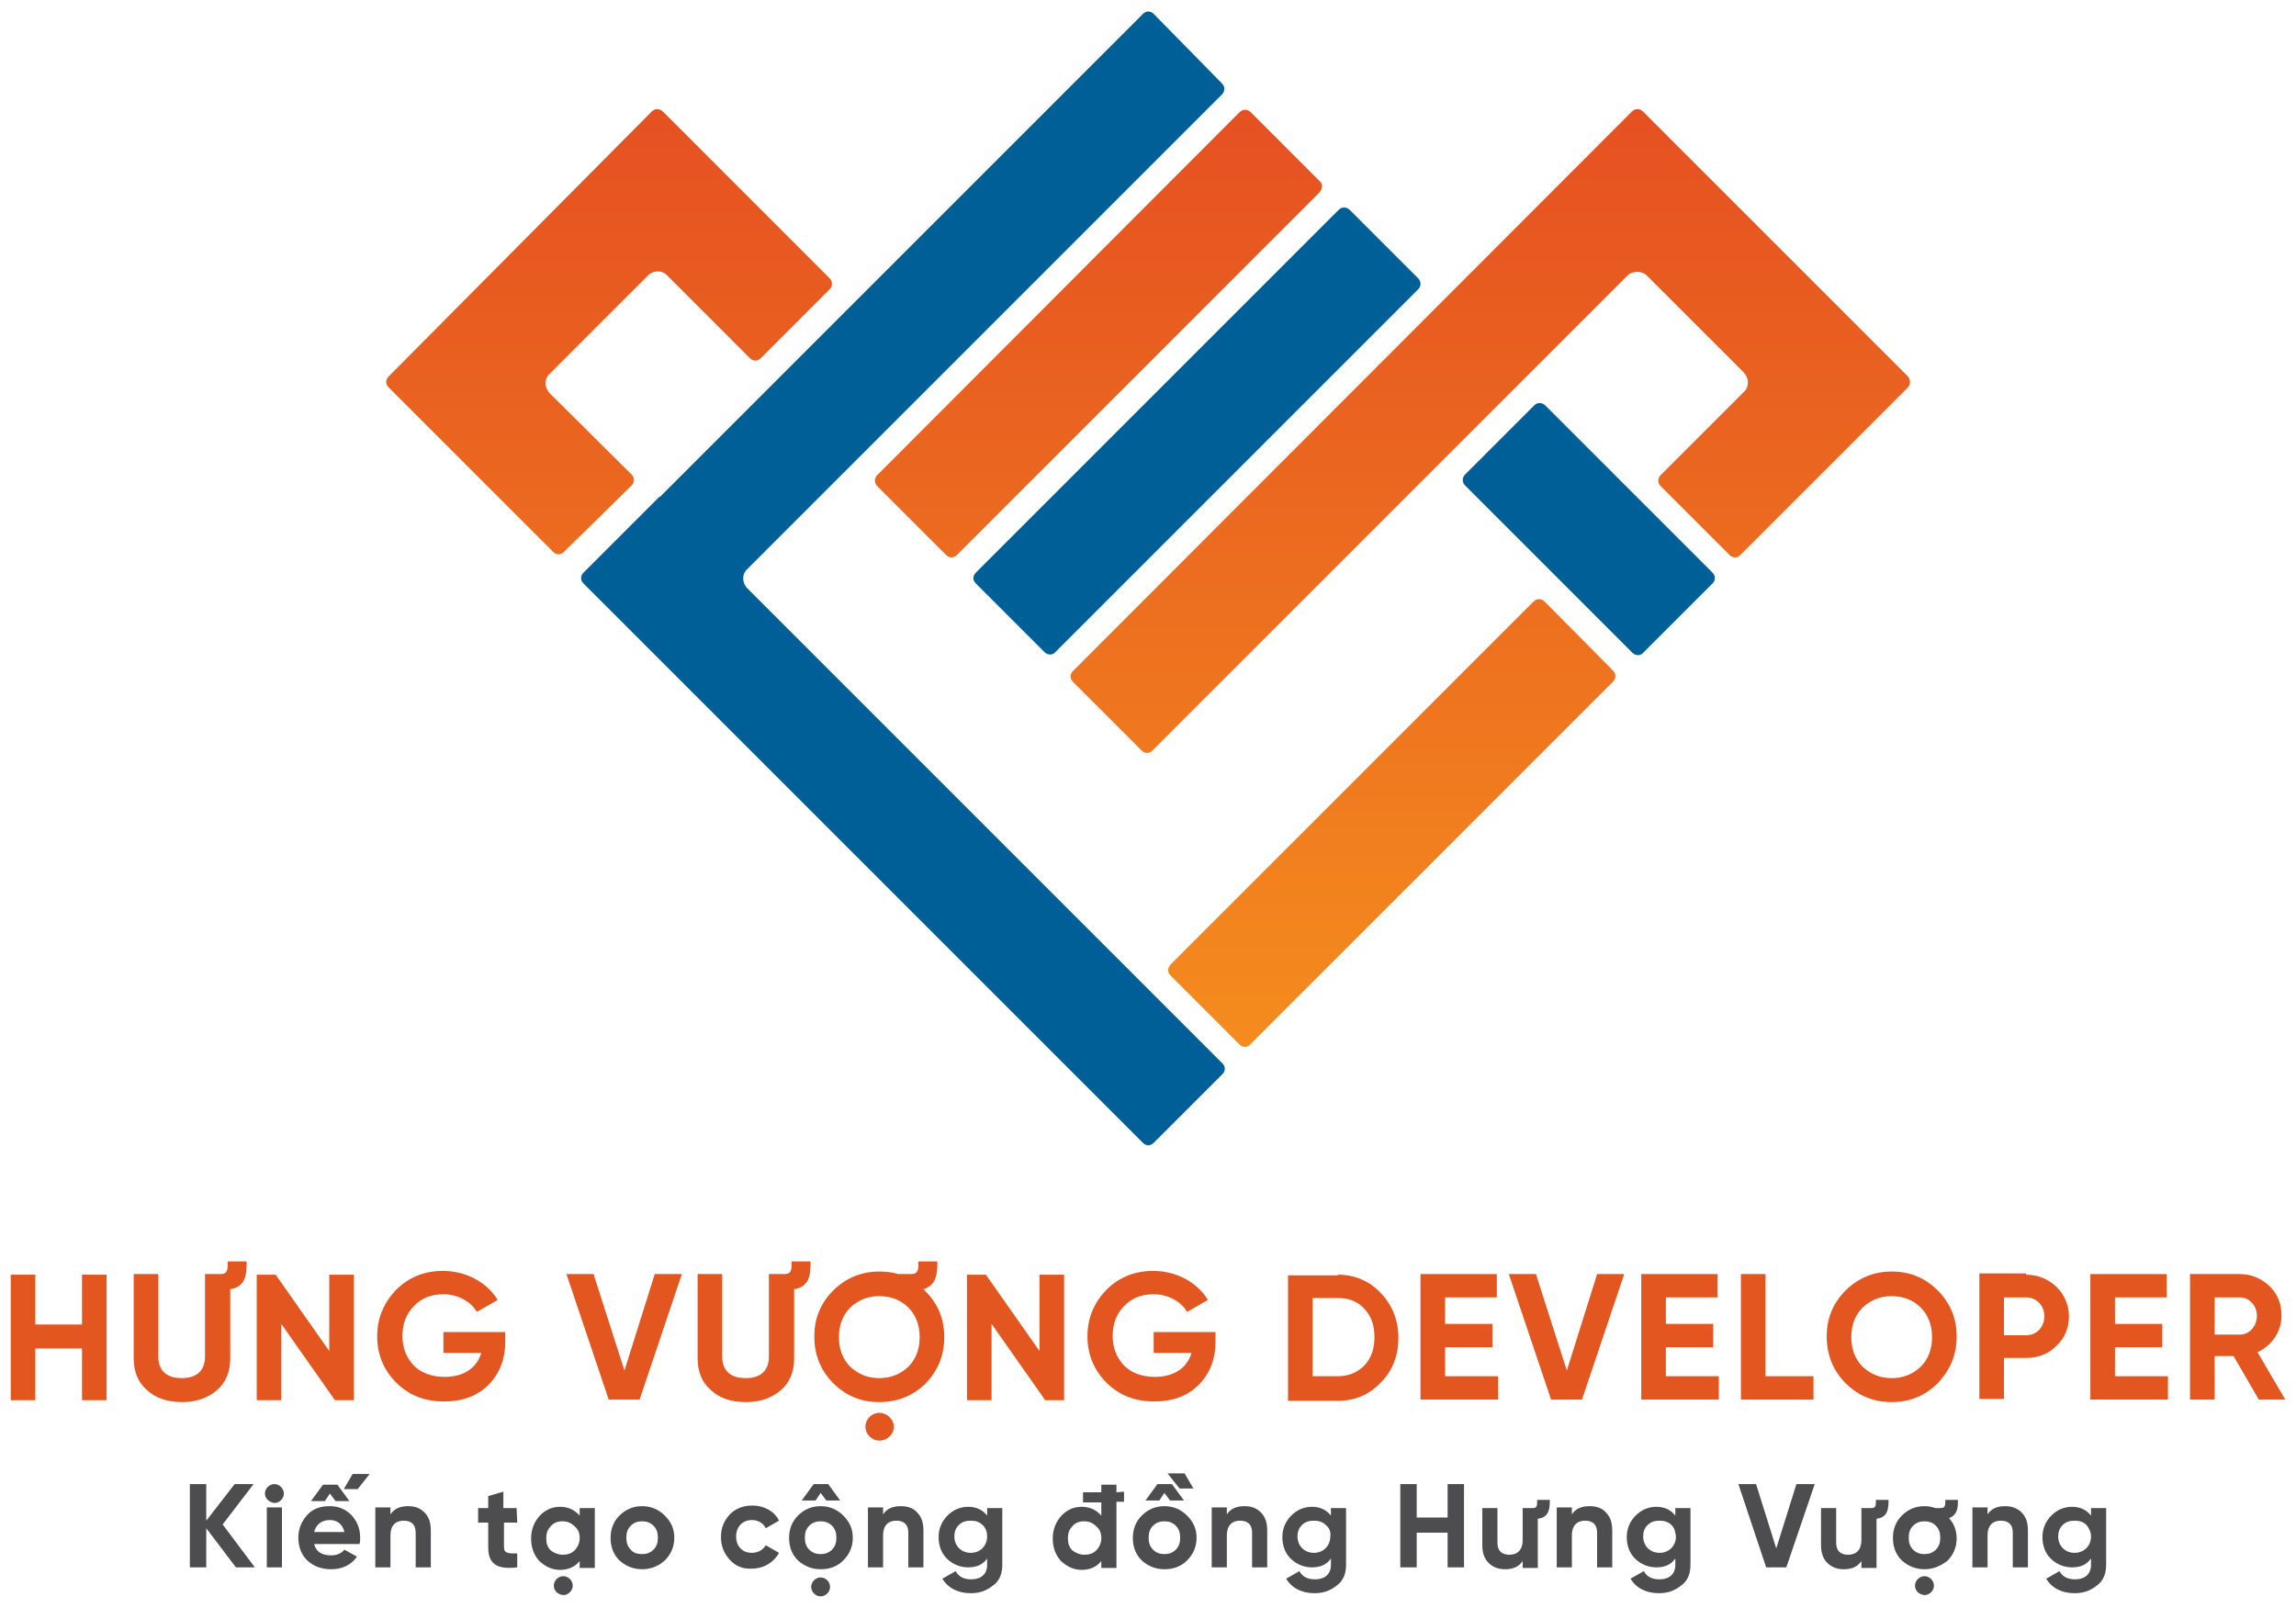
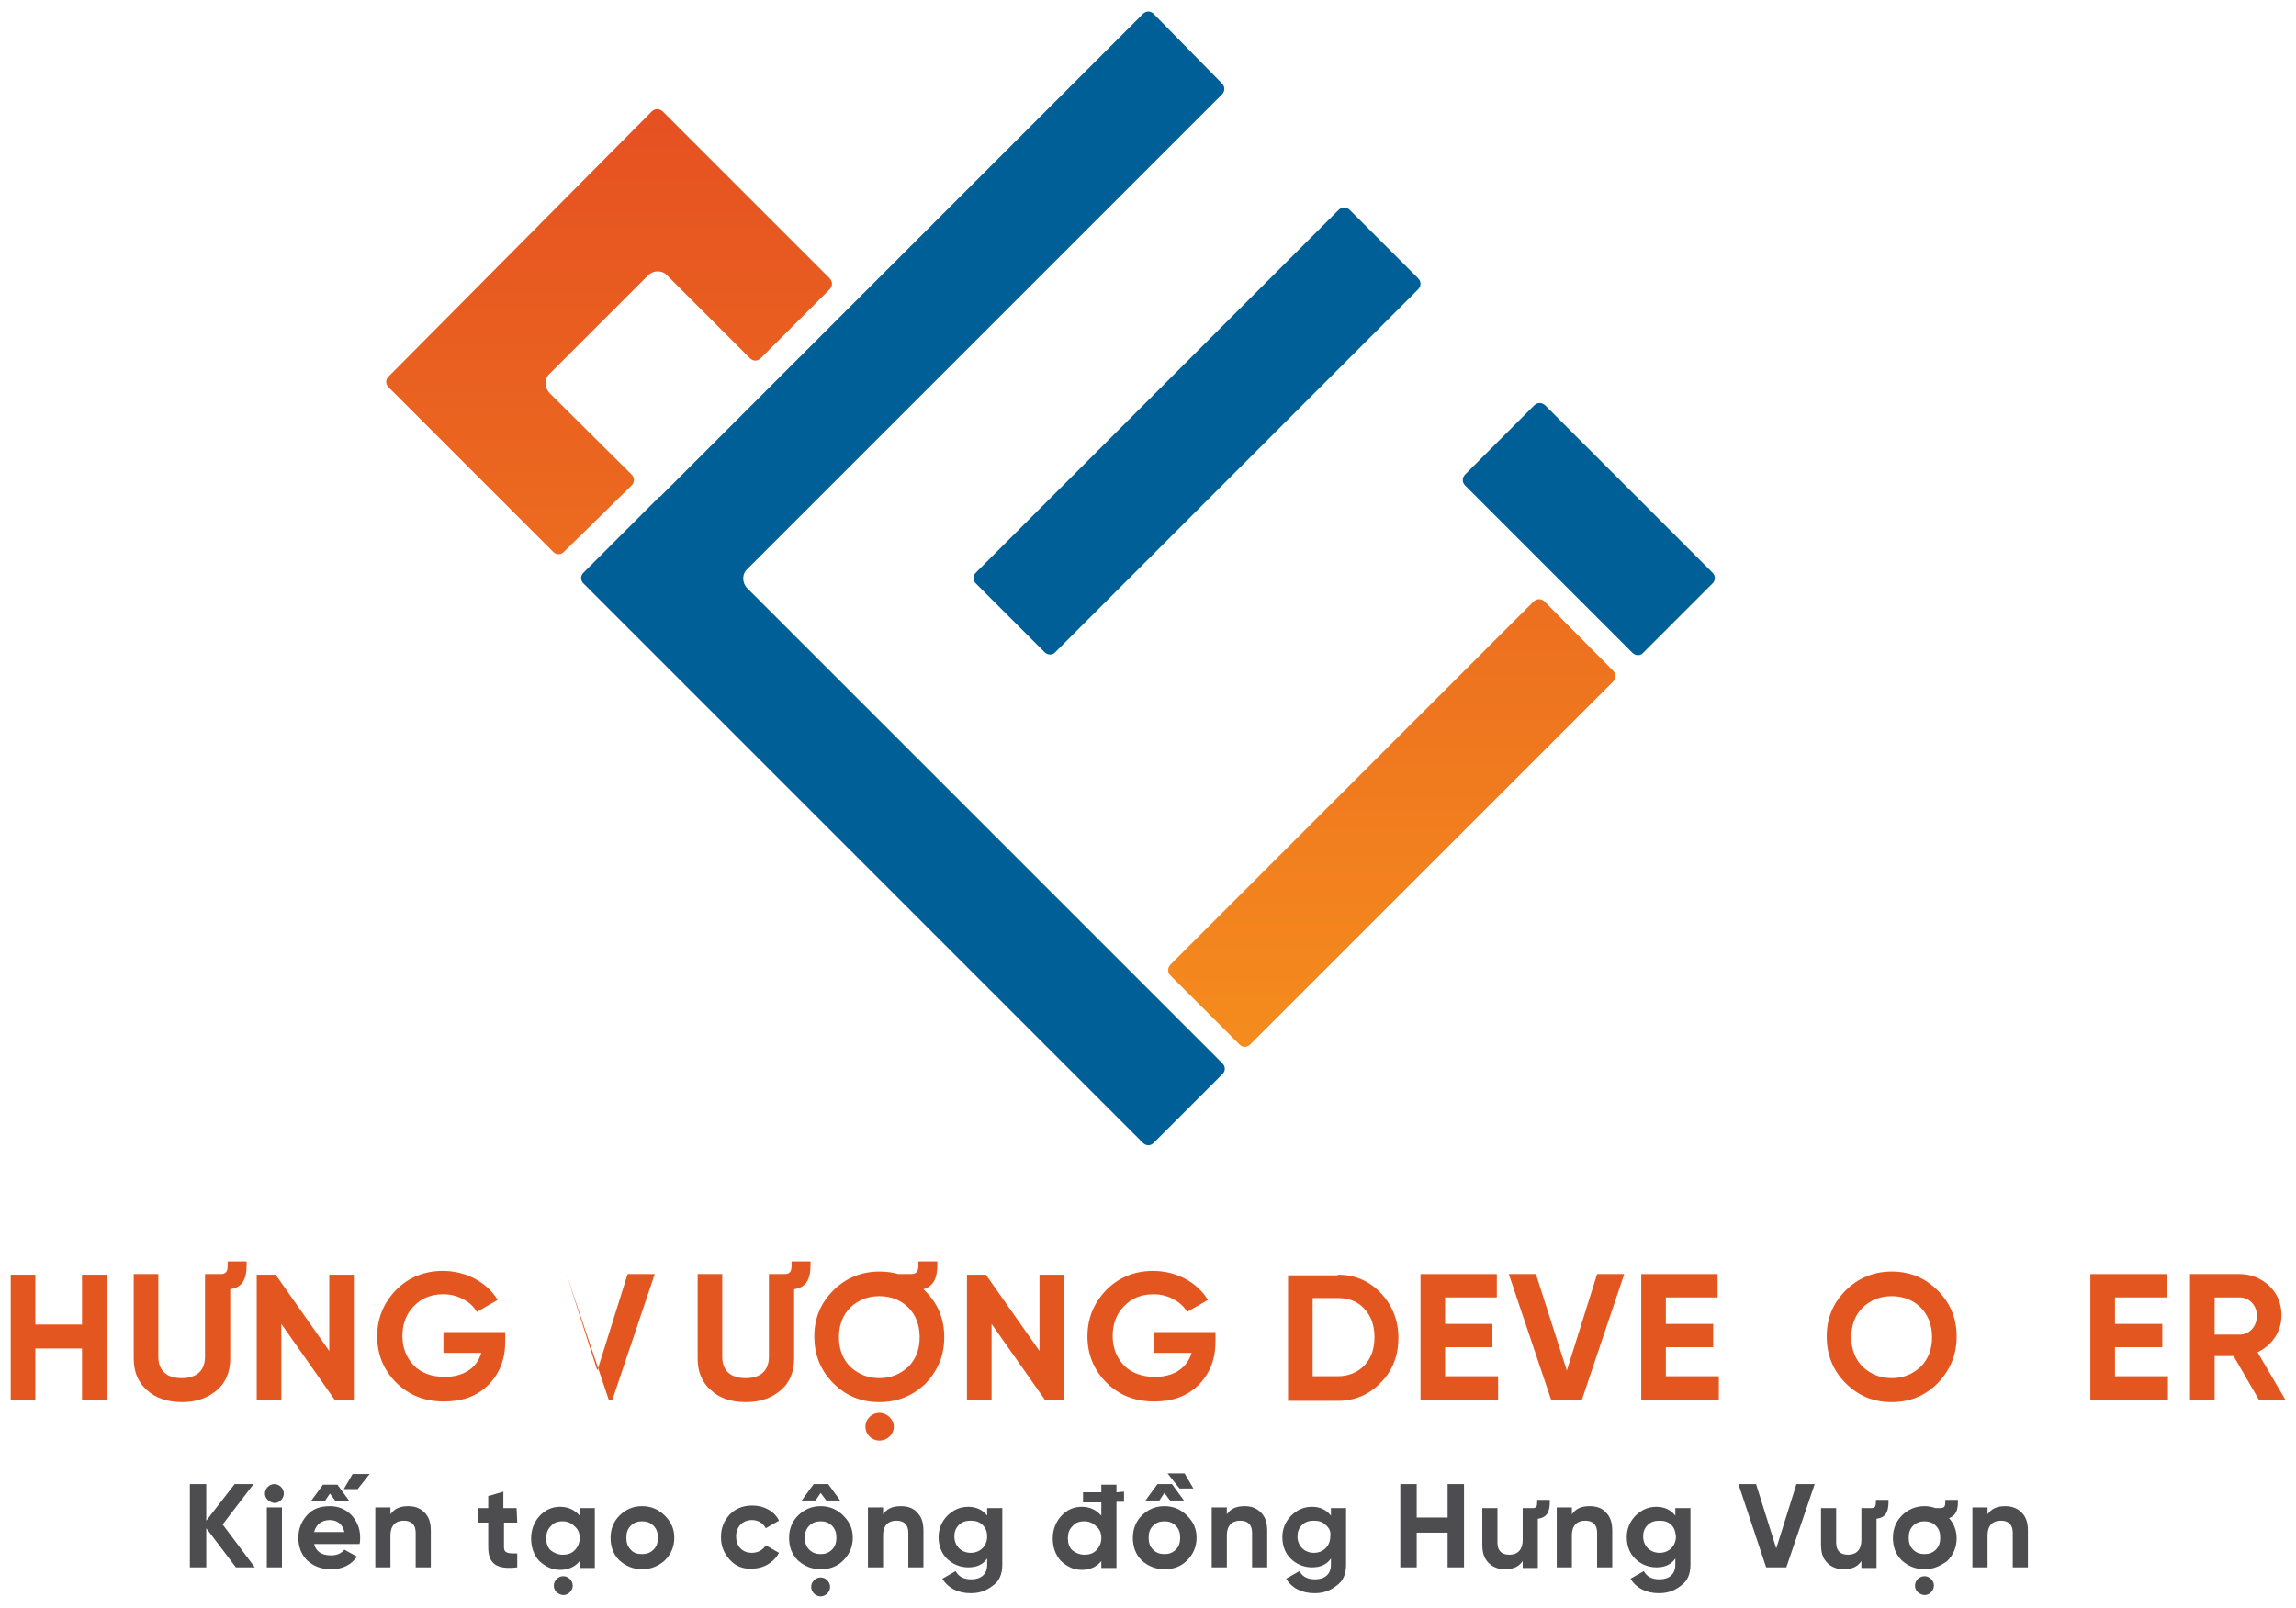
<svg xmlns="http://www.w3.org/2000/svg" version="1.1" id="Layer_1" x="0px" y="0px" viewBox="0 0 364 255" style="enable-background:new 0 0 364 255;" xml:space="preserve">
  <style type="text/css">
	.st0{fill:#005F97;}
	.st1{fill:url(#SVGID_1_);}
	.st2{fill:url(#SVGID_2_);}
	.st3{fill:url(#SVGID_3_);}
	.st4{fill:url(#SVGID_4_);}
	.st5{fill:#E45620;}
	.st6{fill:#4D4D4F;}
</style>
  <g>
    <g>
      <path class="st0" d="M214,33.3c-0.2-0.2-0.5-0.4-0.9-0.4c-0.3,0-0.6,0.1-0.9,0.4l-57.5,57.5c-0.5,0.5-0.5,1.2,0,1.7l10.9,10.9    c0.5,0.5,1.3,0.5,1.7,0l57.5-57.5c0.2-0.2,0.4-0.5,0.4-0.9c0-0.3-0.1-0.6-0.4-0.9L214,33.3z" />
      <path class="st0" d="M118.5,93.3c-0.9-0.9-0.9-2.3,0-3.1l14.3-14.3L193.7,15c0.2-0.2,0.4-0.5,0.4-0.9c0-0.3-0.1-0.6-0.4-0.9    l-10.8-11c-0.5-0.5-1.2-0.5-1.7,0l-76.5,76.5c0,0-0.1,0.1-0.2,0.1l-12,12c-0.5,0.5-0.5,1.2,0,1.7l88.7,88.7c0.5,0.5,1.2,0.5,1.7,0    l10.9-10.9c0.5-0.5,0.5-1.2,0-1.7L118.5,93.3z" />
      <path class="st0" d="M271.5,90.8L245,64.3c-0.2-0.2-0.5-0.4-0.9-0.4c-0.3,0-0.6,0.1-0.9,0.4l-10.9,10.9c-0.2,0.2-0.4,0.5-0.4,0.9    c0,0.3,0.1,0.6,0.4,0.9l26.5,26.5c0.5,0.5,1.3,0.5,1.7,0l10.9-10.9C272,92.1,272,91.3,271.5,90.8z" />
    </g>
    <g>
      <linearGradient id="SVGID_1_" gradientUnits="userSpaceOnUse" x1="174.125" y1="66.479" x2="174.125" y2="292.852" gradientTransform="matrix(1 0 0 -1 0 255.28)">
        <stop offset="0" style="stop-color:#F8961D" />
        <stop offset="1.540202e-02" style="stop-color:#F7941D" />
        <stop offset="0.474" style="stop-color:#EB6920" />
        <stop offset="0.816" style="stop-color:#E54B21" />
        <stop offset="1" style="stop-color:#E23E21" />
      </linearGradient>
-       <path class="st1" d="M209.2,28.7l-10.9-10.9c-0.2-0.2-0.5-0.4-0.9-0.4c-0.3,0-0.6,0.1-0.9,0.4l-57.4,57.5    c-0.2,0.2-0.4,0.5-0.4,0.9c0,0.3,0.1,0.6,0.4,0.9L150,88c0.5,0.5,1.2,0.5,1.7,0l57.5-57.5C209.7,29.9,209.7,29.1,209.2,28.7z" />
      <linearGradient id="SVGID_2_" gradientUnits="userSpaceOnUse" x1="96.55" y1="66.479" x2="96.55" y2="292.853" gradientTransform="matrix(1 0 0 -1 0 255.28)">
        <stop offset="0" style="stop-color:#F8961D" />
        <stop offset="1.540202e-02" style="stop-color:#F7941D" />
        <stop offset="0.474" style="stop-color:#EB6920" />
        <stop offset="0.816" style="stop-color:#E54B21" />
        <stop offset="1" style="stop-color:#E23E21" />
      </linearGradient>
      <path class="st2" d="M105.1,17.7c-0.2-0.2-0.5-0.4-0.9-0.4l0,0c-0.3,0-0.6,0.1-0.9,0.4l-41.7,42c-0.5,0.5-0.5,1.2,0,1.7l26.1,26.1    c0.5,0.5,1.2,0.5,1.7,0L100.1,77c0.2-0.2,0.4-0.5,0.4-0.9c0-0.3-0.1-0.6-0.4-0.9L87.2,62.4c-0.4-0.4-0.7-1-0.7-1.6    s0.2-1.2,0.7-1.6l15.5-15.5c0.9-0.9,2.3-0.9,3.1,0l13.1,13.1c0.5,0.5,1.2,0.5,1.7,0l10.9-10.9c0.2-0.2,0.4-0.5,0.4-0.9    c0-0.3-0.1-0.6-0.4-0.9L105.1,17.7z" />
      <linearGradient id="SVGID_3_" gradientUnits="userSpaceOnUse" x1="220.637" y1="66.479" x2="220.637" y2="292.852" gradientTransform="matrix(1 0 0 -1 0 255.28)">
        <stop offset="0" style="stop-color:#F8961D" />
        <stop offset="1.540202e-02" style="stop-color:#F7941D" />
        <stop offset="0.474" style="stop-color:#EB6920" />
        <stop offset="0.816" style="stop-color:#E54B21" />
        <stop offset="1" style="stop-color:#E23E21" />
      </linearGradient>
      <path class="st3" d="M244.9,95.4c-0.2-0.2-0.5-0.4-0.9-0.4c-0.3,0-0.6,0.1-0.9,0.4l-57.5,57.5c-0.2,0.2-0.4,0.5-0.4,0.9    s0.1,0.6,0.4,0.9l10.9,10.9c0.5,0.5,1.2,0.5,1.7,0l57.5-57.5c0.2-0.2,0.4-0.5,0.4-0.9c0-0.3-0.1-0.6-0.4-0.9L244.9,95.4z" />
      <linearGradient id="SVGID_4_" gradientUnits="userSpaceOnUse" x1="236.25" y1="66.479" x2="236.25" y2="292.853" gradientTransform="matrix(1 0 0 -1 0 255.28)">
        <stop offset="0" style="stop-color:#F8961D" />
        <stop offset="1.540202e-02" style="stop-color:#F7941D" />
        <stop offset="0.474" style="stop-color:#EB6920" />
        <stop offset="0.816" style="stop-color:#E54B21" />
        <stop offset="1" style="stop-color:#E23E21" />
      </linearGradient>
-       <path class="st4" d="M302.5,59.7l-42-42c-0.2-0.2-0.5-0.4-0.9-0.4c-0.3,0-0.6,0.1-0.9,0.4l-88.6,88.7c-0.5,0.5-0.5,1.2,0,1.7    L181,119c0.5,0.5,1.2,0.5,1.7,0L258,43.7c0.8-0.8,2.3-0.8,3.1,0L276.4,59c0.4,0.4,0.7,1,0.7,1.6s-0.2,1.2-0.7,1.6l-13.1,13.1    c-0.2,0.2-0.4,0.5-0.4,0.9c0,0.3,0.1,0.6,0.4,0.9L274.2,88c0.5,0.5,1.3,0.5,1.7,0l26.5-26.5c0.2-0.2,0.4-0.5,0.4-0.9    C302.8,60.3,302.7,60,302.5,59.7z" />
    </g>
    <g>
      <g>
        <path class="st5" d="M13,202.1h3.9V222H13v-8.2H5.6v8.2H1.7v-19.9h3.9v7.9H13V202.1z" />
        <path class="st5" d="M23.3,220.4c-1.4-1.2-2.1-2.9-2.1-5V202h3.9v13.1c0,2.1,1.2,3.4,3.7,3.4s3.7-1.3,3.7-3.4V202H35     c0.9,0,1.1-0.5,1.1-1.5V200h3v0.5c0,2.4-0.7,3.6-2.6,3.9v11c0,2.1-0.7,3.8-2.1,5c-1.4,1.2-3.2,1.9-5.5,1.9     C26.6,222.3,24.7,221.7,23.3,220.4z" />
        <path class="st5" d="M52.2,202.1h3.9V222h-3l-8.5-12.1V222h-3.9v-19.9h3l8.5,12.1V202.1z" />
        <path class="st5" d="M80.1,211.2v1.5c0,2.8-0.9,5.1-2.7,6.9c-1.8,1.8-4.2,2.6-7,2.6c-3.1,0-5.6-1-7.6-3s-3-4.5-3-7.3     c0-2.9,1-5.3,3-7.4c2-2,4.5-3,7.4-3c3.7,0,7,1.8,8.7,4.6l-3.3,1.9c-0.9-1.6-3-2.8-5.3-2.8c-1.9,0-3.5,0.6-4.7,1.9     c-1.2,1.2-1.8,2.8-1.8,4.7s0.6,3.4,1.8,4.7c1.2,1.2,2.9,1.8,4.9,1.8c3,0,5.1-1.4,5.8-3.8h-6v-3.3H80.1z" />
-         <path class="st5" d="M96.5,221.9L89.8,202h4.3l4.9,15.3l4.8-15.3h4.3l-6.7,19.9H96.5z" />
+         <path class="st5" d="M96.5,221.9L89.8,202l4.9,15.3l4.8-15.3h4.3l-6.7,19.9H96.5z" />
        <path class="st5" d="M112.7,220.4c-1.4-1.2-2.1-2.9-2.1-5V202h3.9v13.1c0,2.1,1.2,3.4,3.7,3.4s3.7-1.3,3.7-3.4V202h2.5     c0.9,0,1.1-0.5,1.1-1.5V200h3v0.5c0,2.4-0.7,3.6-2.6,3.9v11c0,2.1-0.7,3.8-2.1,5s-3.2,1.9-5.5,1.9     C115.9,222.3,114.1,221.7,112.7,220.4z" />
        <path class="st5" d="M139.4,222.3c-2.9,0-5.3-1-7.3-3s-3-4.5-3-7.4s1-5.3,3-7.3s4.5-3,7.3-3c1,0,2,0.1,3,0.4h2     c1,0,1.2-0.5,1.2-1.5V200h3v0.5c0,2.2-0.6,3.4-2.2,3.9c0.1,0.1,0.2,0.2,0.3,0.3c2,2,3,4.4,3,7.3c0,2.9-1,5.3-3,7.4     C144.7,221.3,142.3,222.3,139.4,222.3z M139.4,218.5c1.8,0,3.3-0.6,4.6-1.8c1.2-1.2,1.8-2.8,1.8-4.7s-0.6-3.5-1.8-4.7     s-2.8-1.8-4.6-1.8s-3.3,0.6-4.6,1.8c-1.2,1.2-1.8,2.8-1.8,4.7s0.6,3.5,1.8,4.7C136.1,217.9,137.6,218.5,139.4,218.5z      M137.2,226.2c0-1.2,1-2.2,2.2-2.2s2.3,1,2.3,2.2s-1,2.2-2.3,2.2C138.2,228.4,137.2,227.4,137.2,226.2z" />
        <path class="st5" d="M164.8,202.1h3.9V222h-3l-8.5-12.1V222h-3.9v-19.9h3l8.5,12.1V202.1z" />
        <path class="st5" d="M192.7,211.2v1.5c0,2.8-0.9,5.1-2.7,6.9c-1.8,1.8-4.2,2.6-7,2.6c-3.1,0-5.6-1-7.6-3s-3-4.5-3-7.3     c0-2.9,1-5.3,3-7.4c2-2,4.5-3,7.4-3c3.7,0,7,1.8,8.7,4.6l-3.3,1.9c-0.9-1.6-3-2.8-5.3-2.8c-1.9,0-3.5,0.6-4.7,1.9     c-1.2,1.2-1.8,2.8-1.8,4.7s0.6,3.4,1.8,4.7c1.2,1.2,2.9,1.8,4.9,1.8c3,0,5.1-1.4,5.8-3.8h-6v-3.3H192.7z" />
        <path class="st5" d="M212.1,202.1c2.7,0,5,1,6.8,2.9s2.8,4.3,2.8,7.1s-0.9,5.2-2.8,7.1c-1.8,1.9-4.1,2.9-6.8,2.9h-7.9v-19.9h7.9     V202.1z M212.1,218.2c1.7,0,3.1-0.6,4.2-1.7c1.1-1.2,1.6-2.6,1.6-4.5s-0.5-3.3-1.6-4.5s-2.5-1.7-4.2-1.7h-4v12.4H212.1z" />
        <path class="st5" d="M229.1,218.2h8.4v3.7h-12.3V202h12.1v3.7h-8.2v4.2h7.5v3.7h-7.5V218.2z" />
        <path class="st5" d="M245.9,221.9l-6.7-19.9h4.3l4.9,15.3l4.8-15.3h4.3l-6.7,19.9H245.9z" />
        <path class="st5" d="M264.1,218.2h8.4v3.7h-12.3V202h12.1v3.7h-8.2v4.2h7.5v3.7h-7.5V218.2z" />
-         <path class="st5" d="M279.9,218.2h7.6v3.7H276V202h3.9V218.2z" />
        <path class="st5" d="M299.9,222.3c-2.9,0-5.3-1-7.3-3s-3-4.5-3-7.4s1-5.3,3-7.3s4.5-3,7.3-3c2.9,0,5.3,1,7.3,3s3,4.4,3,7.3     c0,2.9-1,5.3-3,7.4C305.2,221.3,302.8,222.3,299.9,222.3z M299.9,218.5c1.8,0,3.3-0.6,4.6-1.8c1.2-1.2,1.8-2.8,1.8-4.7     s-0.6-3.5-1.8-4.7s-2.8-1.8-4.6-1.8s-3.3,0.6-4.6,1.8c-1.2,1.2-1.8,2.8-1.8,4.7s0.6,3.5,1.8,4.7     C296.6,217.9,298.1,218.5,299.9,218.5z" />
-         <path class="st5" d="M321.2,202.1c1.9,0,3.5,0.7,4.8,1.9c1.3,1.3,2,2.9,2,4.7c0,1.9-0.7,3.5-2,4.7c-1.3,1.3-2.9,1.9-4.8,1.9h-3.5     v6.5h-3.9v-19.9h7.4V202.1z M321.2,211.7c1.7,0,2.9-1.3,2.9-3s-1.2-3-2.9-3h-3.5v6H321.2z" />
        <path class="st5" d="M335.3,218.2h8.4v3.7h-12.3V202h12.1v3.7h-8.2v4.2h7.5v3.7h-7.5V218.2z" />
        <path class="st5" d="M358.1,221.9l-4-6.9h-3v6.9h-3.9V202h7.9c1.8,0,3.4,0.7,4.7,1.9c1.3,1.3,1.9,2.8,1.9,4.7     c0,2.5-1.5,4.7-3.8,5.8l4.4,7.5H358.1z M351.1,205.7v5.9h4c1.5,0,2.7-1.3,2.7-3c0-1.6-1.2-2.9-2.7-2.9H351.1z" />
      </g>
    </g>
    <g>
      <path class="st6" d="M40.4,248.5h-3l-4.7-6.2v6.2h-2.6v-13.2h2.6v5.8l4.5-5.8h3l-4.9,6.4L40.4,248.5z" />
      <path class="st6" d="M42,236.8c0-0.8,0.7-1.5,1.5-1.5s1.5,0.7,1.5,1.5s-0.7,1.5-1.5,1.5C42.7,238.2,42,237.6,42,236.8z     M42.3,248.5V239h2.4v9.5H42.3z" />
      <path class="st6" d="M49.8,244.8c0.3,1.2,1.2,1.8,2.7,1.8c0.9,0,1.6-0.3,2.1-0.9l2,1.1c-0.9,1.3-2.3,2-4.1,2    c-1.6,0-2.8-0.5-3.8-1.4c-0.9-0.9-1.4-2.1-1.4-3.6c0-1.4,0.5-2.6,1.4-3.6s2.1-1.4,3.6-1.4c1.4,0,2.5,0.5,3.4,1.4    c0.9,1,1.4,2.1,1.4,3.6c0,0.3,0,0.6-0.1,1L49.8,244.8L49.8,244.8z M52.3,236.8l-0.8,1.2h-2.2l1.9-2.6h2.3l1.9,2.6h-2.2L52.3,236.8    z M54.6,242.9c-0.3-1.3-1.2-1.9-2.3-1.9c-1.3,0-2.2,0.7-2.5,1.9H54.6z M55.9,233.7h2.7l-1.9,2.4h-2.2L55.9,233.7z" />
      <path class="st6" d="M67.3,239.8c0.7,0.7,1,1.6,1,2.9v5.8h-2.4V243c0-1.3-0.7-1.9-1.9-1.9c-1.3,0-2.1,0.8-2.1,2.3v5.1h-2.4V239    h2.4v1.1c0.6-0.9,1.5-1.3,2.8-1.3C65.8,238.8,66.6,239.1,67.3,239.8z" />
      <path class="st6" d="M82,241.4h-2.1v3.9c0,1,0.7,1,2.1,1v2.2c-3.3,0.4-4.6-0.6-4.6-3.2v-3.9h-1.6v-2.3h1.6v-1.9l2.4-0.7v2.6h2.1    L82,241.4L82,241.4z" />
      <path class="st6" d="M91.9,239.1h2.4v9.5h-2.4v-1.1c-0.7,0.9-1.8,1.4-3.1,1.4c-1.3,0-2.3-0.5-3.3-1.4c-0.9-1-1.3-2.2-1.3-3.6    s0.5-2.6,1.3-3.5c0.9-1,2-1.5,3.3-1.5s2.3,0.5,3.1,1.4V239.1z M89.2,246.5c0.8,0,1.4-0.2,1.9-0.7s0.8-1.2,0.8-1.9    c0-0.8-0.2-1.4-0.8-1.9c-0.5-0.5-1.1-0.8-1.9-0.8s-1.4,0.2-1.9,0.8c-0.5,0.5-0.7,1.1-0.7,1.9c0,0.8,0.2,1.4,0.7,1.9    C87.8,246.2,88.5,246.5,89.2,246.5z M87.8,251.4c0-0.8,0.7-1.5,1.5-1.5s1.5,0.7,1.5,1.5s-0.7,1.5-1.5,1.5    C88.4,252.8,87.8,252.2,87.8,251.4z" />
      <path class="st6" d="M101.8,248.8c-1.4,0-2.6-0.5-3.6-1.4c-1-1-1.4-2.2-1.4-3.6s0.5-2.6,1.4-3.5c1-1,2.2-1.5,3.6-1.5    s2.6,0.5,3.6,1.5s1.5,2.1,1.5,3.5s-0.5,2.6-1.5,3.6C104.4,248.3,103.2,248.8,101.8,248.8z M101.8,246.4c0.7,0,1.3-0.2,1.8-0.7    s0.7-1.1,0.7-1.9c0-0.8-0.2-1.4-0.7-1.9s-1.1-0.7-1.8-0.7s-1.3,0.2-1.8,0.7s-0.7,1.1-0.7,1.9c0,0.8,0.2,1.4,0.7,1.9    C100.4,246.2,101,246.4,101.8,246.4z" />
      <path class="st6" d="M115.7,247.3c-0.9-1-1.4-2.1-1.4-3.6s0.5-2.6,1.4-3.6c1-1,2.2-1.4,3.6-1.4c1.8,0,3.5,0.9,4.2,2.4l-2.1,1.2    c-0.4-0.8-1.2-1.3-2.2-1.3c-1.5,0-2.5,1.1-2.5,2.6c0,0.7,0.2,1.4,0.7,1.9s1.1,0.7,1.8,0.7c1,0,1.8-0.5,2.2-1.2l2.1,1.2    c-0.8,1.5-2.4,2.5-4.3,2.5C117.8,248.8,116.6,248.3,115.7,247.3z" />
      <path class="st6" d="M130.1,238.8c1.4,0,2.6,0.5,3.6,1.5s1.5,2.1,1.5,3.5s-0.5,2.6-1.5,3.6s-2.2,1.4-3.6,1.4    c-1.4,0-2.6-0.5-3.6-1.4c-1-1-1.4-2.2-1.4-3.6s0.5-2.6,1.4-3.5C127.5,239.3,128.7,238.8,130.1,238.8z M130.1,236.7l-0.8,1.2h-2.2    l1.9-2.6h2.3l1.9,2.6H131L130.1,236.7z M130.1,246.4c0.7,0,1.3-0.2,1.8-0.7s0.7-1.1,0.7-1.9c0-0.8-0.2-1.4-0.7-1.9    s-1.1-0.7-1.8-0.7s-1.3,0.2-1.8,0.7c-0.5,0.5-0.7,1.1-0.7,1.9c0,0.8,0.2,1.4,0.7,1.9C128.8,246.2,129.4,246.4,130.1,246.4z     M128.6,251.6c0-0.8,0.7-1.5,1.5-1.5s1.5,0.7,1.5,1.5s-0.7,1.5-1.5,1.5S128.6,252.4,128.6,251.6z" />
      <path class="st6" d="M145.4,239.8c0.7,0.7,1,1.6,1,2.9v5.8H144V243c0-1.3-0.7-1.9-1.9-1.9c-1.3,0-2.1,0.8-2.1,2.3v5.1h-2.4V239    h2.4v1.1c0.6-0.9,1.5-1.3,2.8-1.3C143.9,238.8,144.8,239.1,145.4,239.8z" />
      <path class="st6" d="M156.5,239.1h2.4v9c0,1.5-0.5,2.6-1.5,3.3c-1,0.8-2.1,1.2-3.5,1.2c-2,0-3.6-0.8-4.5-2.3l2.1-1.2    c0.5,0.9,1.3,1.3,2.5,1.3c1.5,0,2.5-0.8,2.5-2.3v-1c-0.7,1-1.7,1.4-3,1.4s-2.5-0.5-3.4-1.4s-1.3-2.1-1.3-3.4s0.5-2.5,1.4-3.4    s2-1.4,3.3-1.4s2.3,0.5,3,1.4V239.1z M155.8,241.8c-0.5-0.5-1.1-0.7-1.9-0.7c-0.8,0-1.4,0.2-1.9,0.7s-0.7,1.1-0.7,1.8    c0,1.5,1.1,2.6,2.6,2.6s2.6-1.1,2.6-2.6C156.5,242.9,156.3,242.3,155.8,241.8z" />
      <path class="st6" d="M178.2,236.5v1.6H177v10.5h-2.4v-1.1c-0.7,0.9-1.8,1.4-3.1,1.4s-2.3-0.5-3.3-1.4c-0.9-1-1.3-2.2-1.3-3.6    s0.5-2.6,1.3-3.5c0.9-1,2-1.5,3.3-1.5s2.3,0.5,3.1,1.4v-2.1h-2.9v-1.6h2.9v-1.2h2.4v1.2L178.2,236.5L178.2,236.5z M171.9,246.5    c0.8,0,1.4-0.2,1.9-0.7s0.8-1.2,0.8-1.9c0-0.8-0.2-1.4-0.8-1.9c-0.5-0.5-1.1-0.8-1.9-0.8c-0.8,0-1.4,0.2-1.9,0.8    c-0.5,0.5-0.7,1.1-0.7,1.9c0,0.8,0.2,1.4,0.7,1.9C170.5,246.2,171.2,246.5,171.9,246.5z" />
      <path class="st6" d="M184.6,238.8c1.4,0,2.6,0.5,3.6,1.5s1.5,2.1,1.5,3.5s-0.5,2.6-1.5,3.6s-2.2,1.4-3.6,1.4    c-1.4,0-2.6-0.5-3.6-1.4c-1-1-1.4-2.2-1.4-3.6s0.5-2.6,1.4-3.5C182,239.3,183.2,238.8,184.6,238.8z M184.6,236.7l-0.8,1.2h-2.2    l1.9-2.6h2.3l1.9,2.6h-2.2L184.6,236.7z M184.6,246.4c0.7,0,1.3-0.2,1.8-0.7s0.7-1.1,0.7-1.9c0-0.8-0.2-1.4-0.7-1.9    s-1.1-0.7-1.8-0.7s-1.3,0.2-1.8,0.7s-0.7,1.1-0.7,1.9c0,0.8,0.2,1.4,0.7,1.9S183.9,246.4,184.6,246.4z M187,236l-1.9-2.4h2.7    l1.4,2.4H187z" />
      <path class="st6" d="M199.9,239.8c0.7,0.7,1,1.6,1,2.9v5.8h-2.4V243c0-1.3-0.7-1.9-1.9-1.9c-1.3,0-2.1,0.8-2.1,2.3v5.1h-2.4V239    h2.4v1.1c0.6-0.9,1.5-1.3,2.8-1.3C198.4,238.8,199.2,239.1,199.9,239.8z" />
      <path class="st6" d="M211,239.1h2.4v9c0,1.5-0.5,2.6-1.5,3.3c-1,0.8-2.1,1.2-3.5,1.2c-2,0-3.6-0.8-4.5-2.3l2.1-1.2    c0.5,0.9,1.3,1.3,2.5,1.3c1.5,0,2.5-0.8,2.5-2.3v-1c-0.7,1-1.7,1.4-3,1.4s-2.5-0.5-3.4-1.4s-1.3-2.1-1.3-3.4s0.5-2.5,1.4-3.4    s2-1.4,3.3-1.4s2.3,0.5,3,1.4V239.1z M210.2,241.8c-0.5-0.5-1.1-0.7-1.9-0.7c-0.8,0-1.4,0.2-1.9,0.7s-0.7,1.1-0.7,1.8    c0,1.5,1.1,2.6,2.6,2.6s2.6-1.1,2.6-2.6C211,242.9,210.8,242.3,210.2,241.8z" />
      <path class="st6" d="M229.5,235.3h2.6v13.2h-2.6V243h-4.9v5.5H222v-13.2h2.6v5.3h4.9V235.3z" />
      <path class="st6" d="M241.4,239.1h1.6c0.6,0,0.7-0.3,0.7-1v-0.3h2v0.3c0,1.7-0.5,2.5-1.9,2.7v7.8h-2.4v-1.1    c-0.6,0.9-1.5,1.3-2.8,1.3c-1,0-1.9-0.3-2.6-1c-0.7-0.7-1-1.6-1-2.9v-5.8h2.4v5.5c0,1.3,0.7,1.9,1.9,1.9c1.3,0,2.1-0.8,2.1-2.3    V239.1z" />
      <path class="st6" d="M254.6,239.8c0.7,0.7,1,1.6,1,2.9v5.8h-2.4V243c0-1.3-0.7-1.9-1.9-1.9c-1.3,0-2.1,0.8-2.1,2.3v5.1h-2.4V239    h2.4v1.1c0.6-0.9,1.5-1.3,2.8-1.3C253.1,238.8,254,239.1,254.6,239.8z" />
      <path class="st6" d="M265.6,239.1h2.4v9c0,1.5-0.5,2.6-1.5,3.3c-1,0.8-2.1,1.2-3.5,1.2c-2,0-3.6-0.8-4.5-2.3l2.1-1.2    c0.5,0.9,1.3,1.3,2.5,1.3c1.5,0,2.5-0.8,2.5-2.3v-1c-0.7,1-1.7,1.4-3,1.4s-2.5-0.5-3.4-1.4s-1.3-2.1-1.3-3.4s0.5-2.5,1.4-3.4    s2-1.4,3.3-1.4s2.3,0.5,3,1.4V239.1z M265,241.8c-0.5-0.5-1.1-0.7-1.9-0.7s-1.4,0.2-1.9,0.7s-0.7,1.1-0.7,1.8    c0,1.5,1.1,2.6,2.6,2.6s2.6-1.1,2.6-2.6C265.6,242.9,265.5,242.3,265,241.8z" />
      <path class="st6" d="M280,248.5l-4.4-13.2h2.8l3.2,10.2l3.2-10.2h2.9l-4.5,13.2H280z" />
      <path class="st6" d="M295.1,239.1h1.6c0.6,0,0.7-0.3,0.7-1v-0.3h2v0.3c0,1.7-0.5,2.5-1.9,2.7v7.8h-2.4v-1.1    c-0.6,0.9-1.5,1.3-2.8,1.3c-1,0-1.9-0.3-2.6-1s-1-1.6-1-2.9v-5.8h2.4v5.5c0,1.3,0.7,1.9,1.9,1.9c1.3,0,2.1-0.8,2.1-2.3    L295.1,239.1L295.1,239.1z" />
      <path class="st6" d="M305.1,248.8c-1.4,0-2.6-0.5-3.6-1.4c-1-1-1.4-2.2-1.4-3.6s0.5-2.6,1.4-3.5c1-1,2.2-1.5,3.6-1.5    c0.6,0,1.2,0.1,1.7,0.3h0.8c0.7,0,0.8-0.3,0.8-1v-0.3h2v0.3c0,1.5-0.4,2.2-1.4,2.6c0.8,0.9,1.2,2,1.2,3.2c0,1.4-0.5,2.6-1.5,3.6    C307.6,248.3,306.5,248.8,305.1,248.8z M305.1,246.4c0.7,0,1.3-0.2,1.8-0.7s0.7-1.1,0.7-1.9c0-0.8-0.2-1.4-0.7-1.9    s-1.1-0.7-1.8-0.7c-0.7,0-1.3,0.2-1.8,0.7s-0.7,1.1-0.7,1.9c0,0.8,0.2,1.4,0.7,1.9C303.8,246.2,304.4,246.4,305.1,246.4z     M303.6,251.4c0-0.8,0.7-1.5,1.5-1.5s1.5,0.7,1.5,1.5s-0.7,1.5-1.5,1.5C304.2,252.8,303.6,252.2,303.6,251.4z" />
      <path class="st6" d="M320.5,239.8c0.7,0.7,1,1.6,1,2.9v5.8h-2.4V243c0-1.3-0.7-1.9-1.9-1.9c-1.3,0-2.1,0.8-2.1,2.3v5.1h-2.4V239    h2.4v1.1c0.6-0.9,1.5-1.3,2.8-1.3C318.9,238.8,319.8,239.1,320.5,239.8z" />
-       <path class="st6" d="M331.5,239.1h2.4v9c0,1.5-0.5,2.6-1.5,3.3c-1,0.8-2.1,1.2-3.5,1.2c-2,0-3.6-0.8-4.5-2.3l2.1-1.2    c0.5,0.9,1.3,1.3,2.5,1.3c1.5,0,2.5-0.8,2.5-2.3v-1c-0.7,1-1.7,1.4-3,1.4s-2.5-0.5-3.4-1.4s-1.3-2.1-1.3-3.4s0.5-2.5,1.4-3.4    s2-1.4,3.3-1.4s2.3,0.5,3,1.4V239.1z M330.8,241.8c-0.5-0.5-1.1-0.7-1.9-0.7s-1.4,0.2-1.9,0.7s-0.7,1.1-0.7,1.8    c0,1.5,1.1,2.6,2.6,2.6s2.6-1.1,2.6-2.6C331.5,242.9,331.2,242.3,330.8,241.8z" />
    </g>
  </g>
</svg>